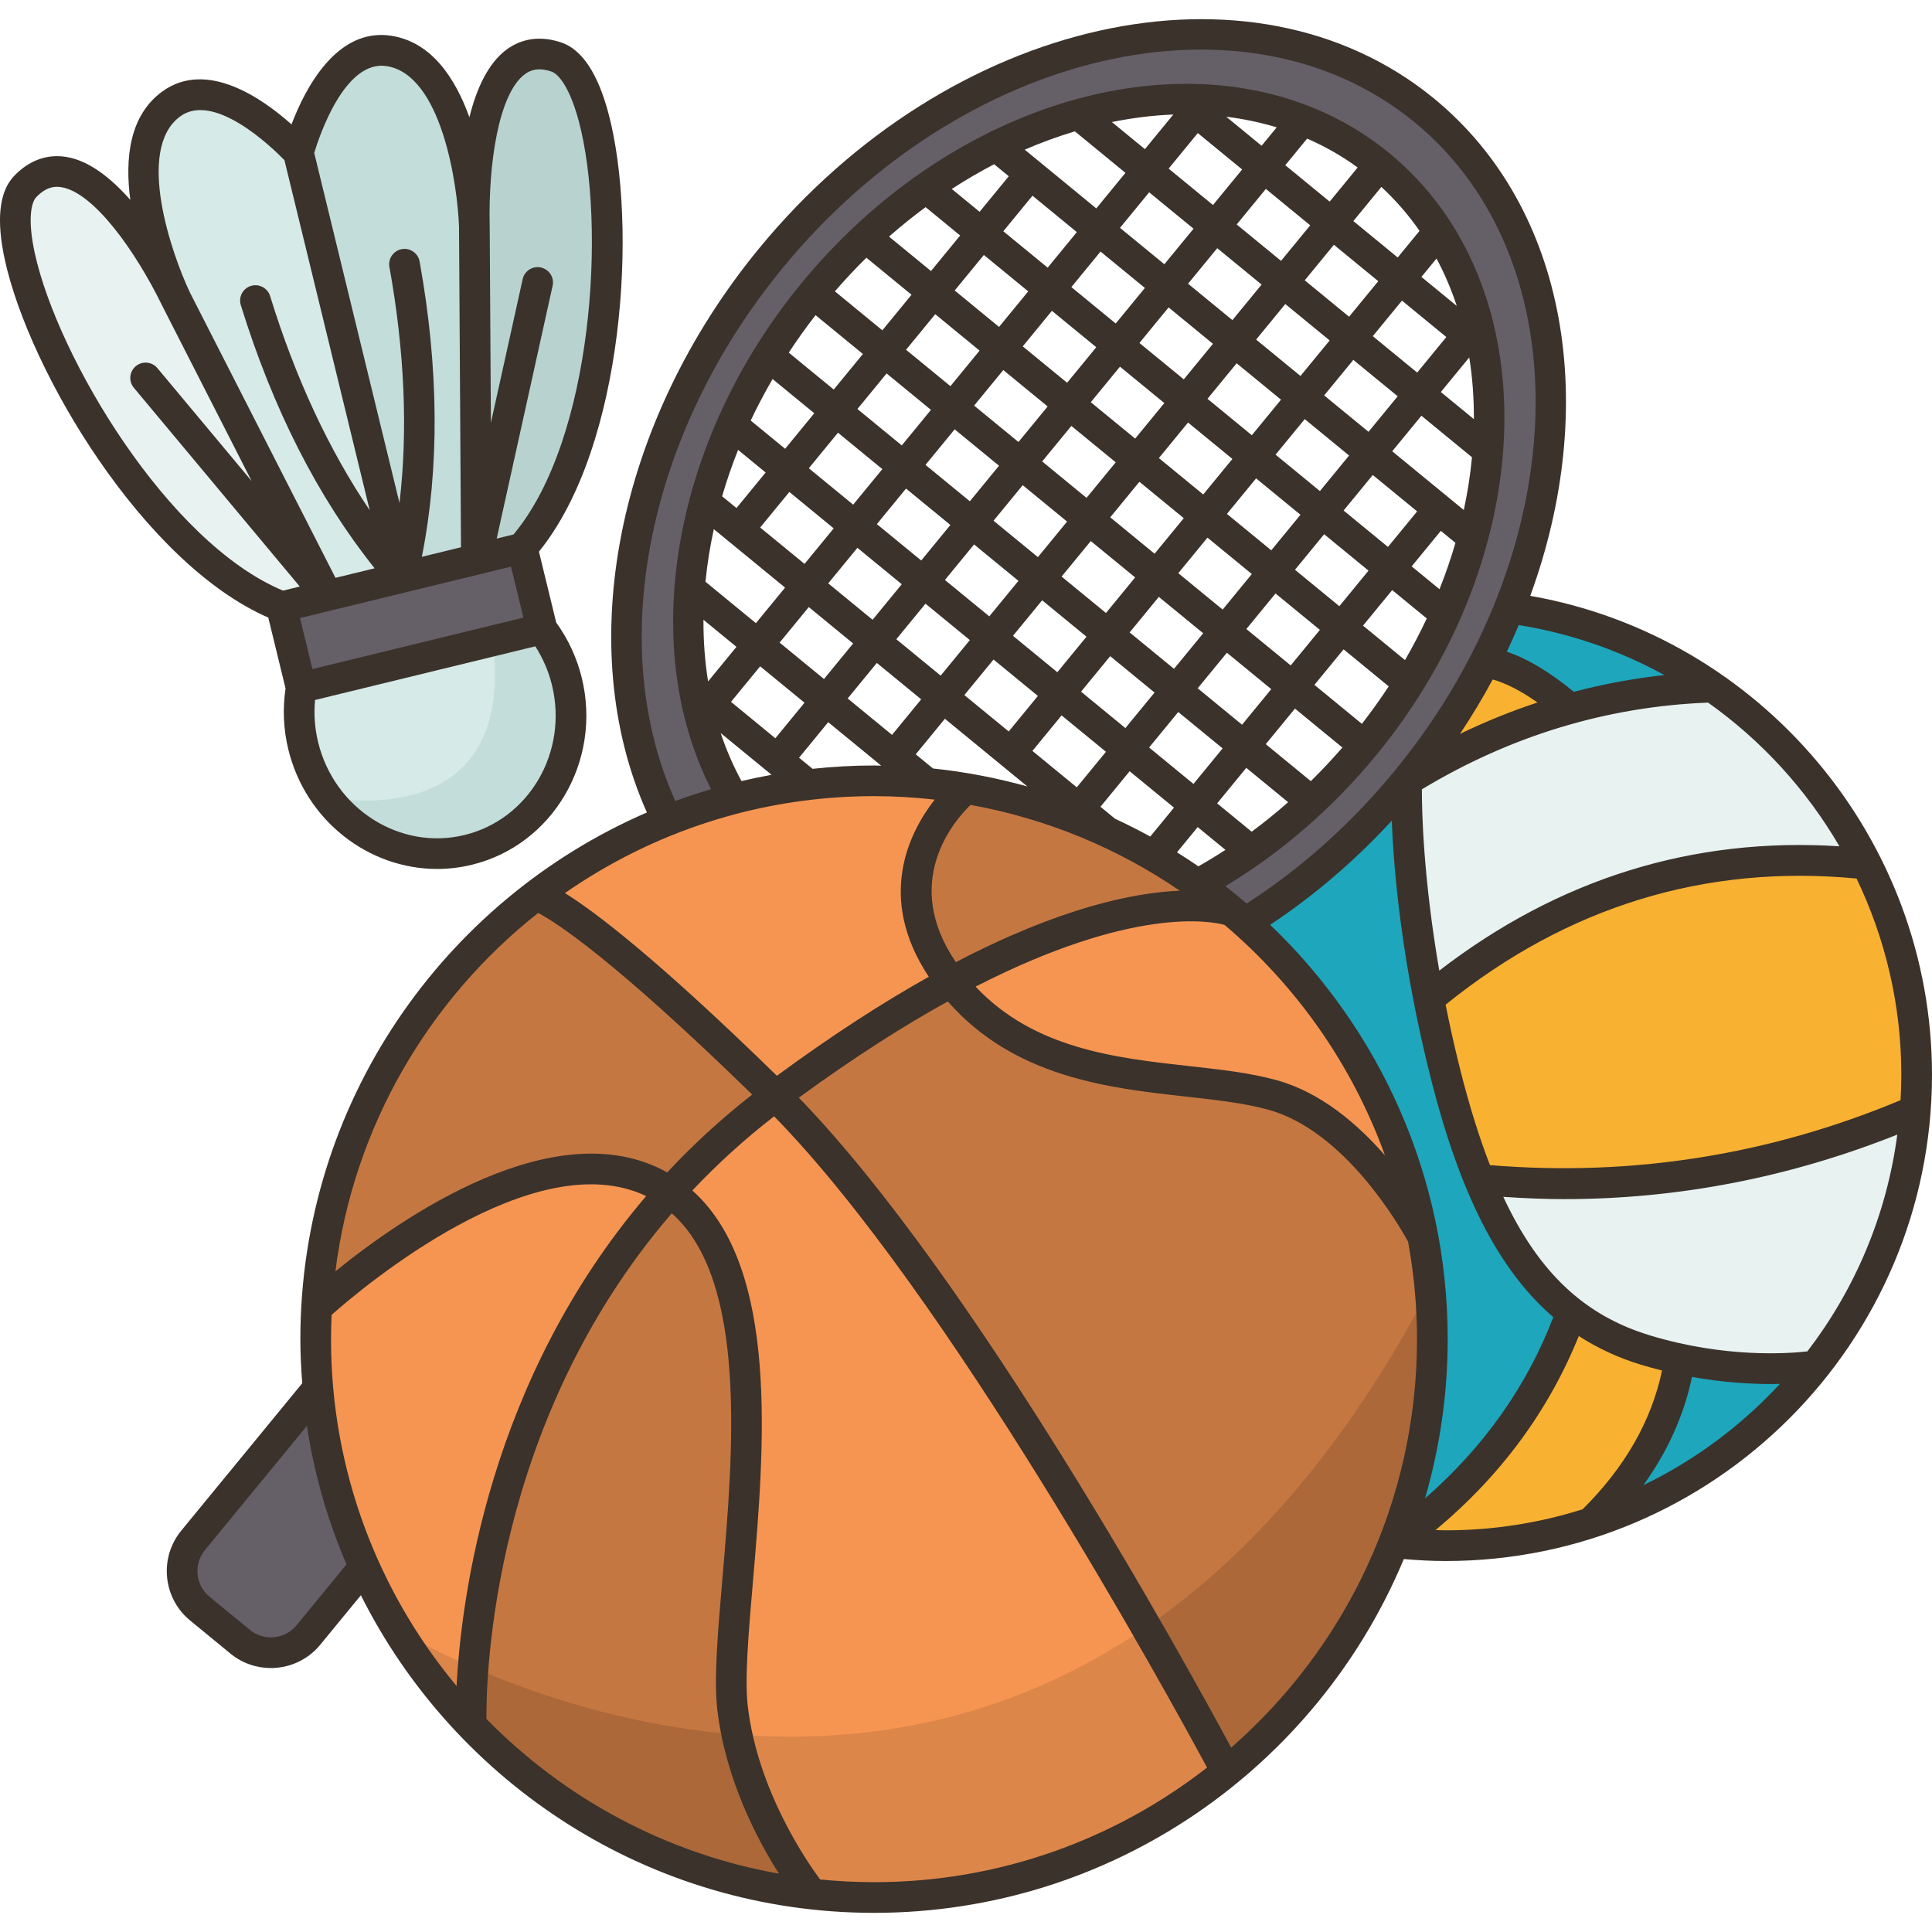
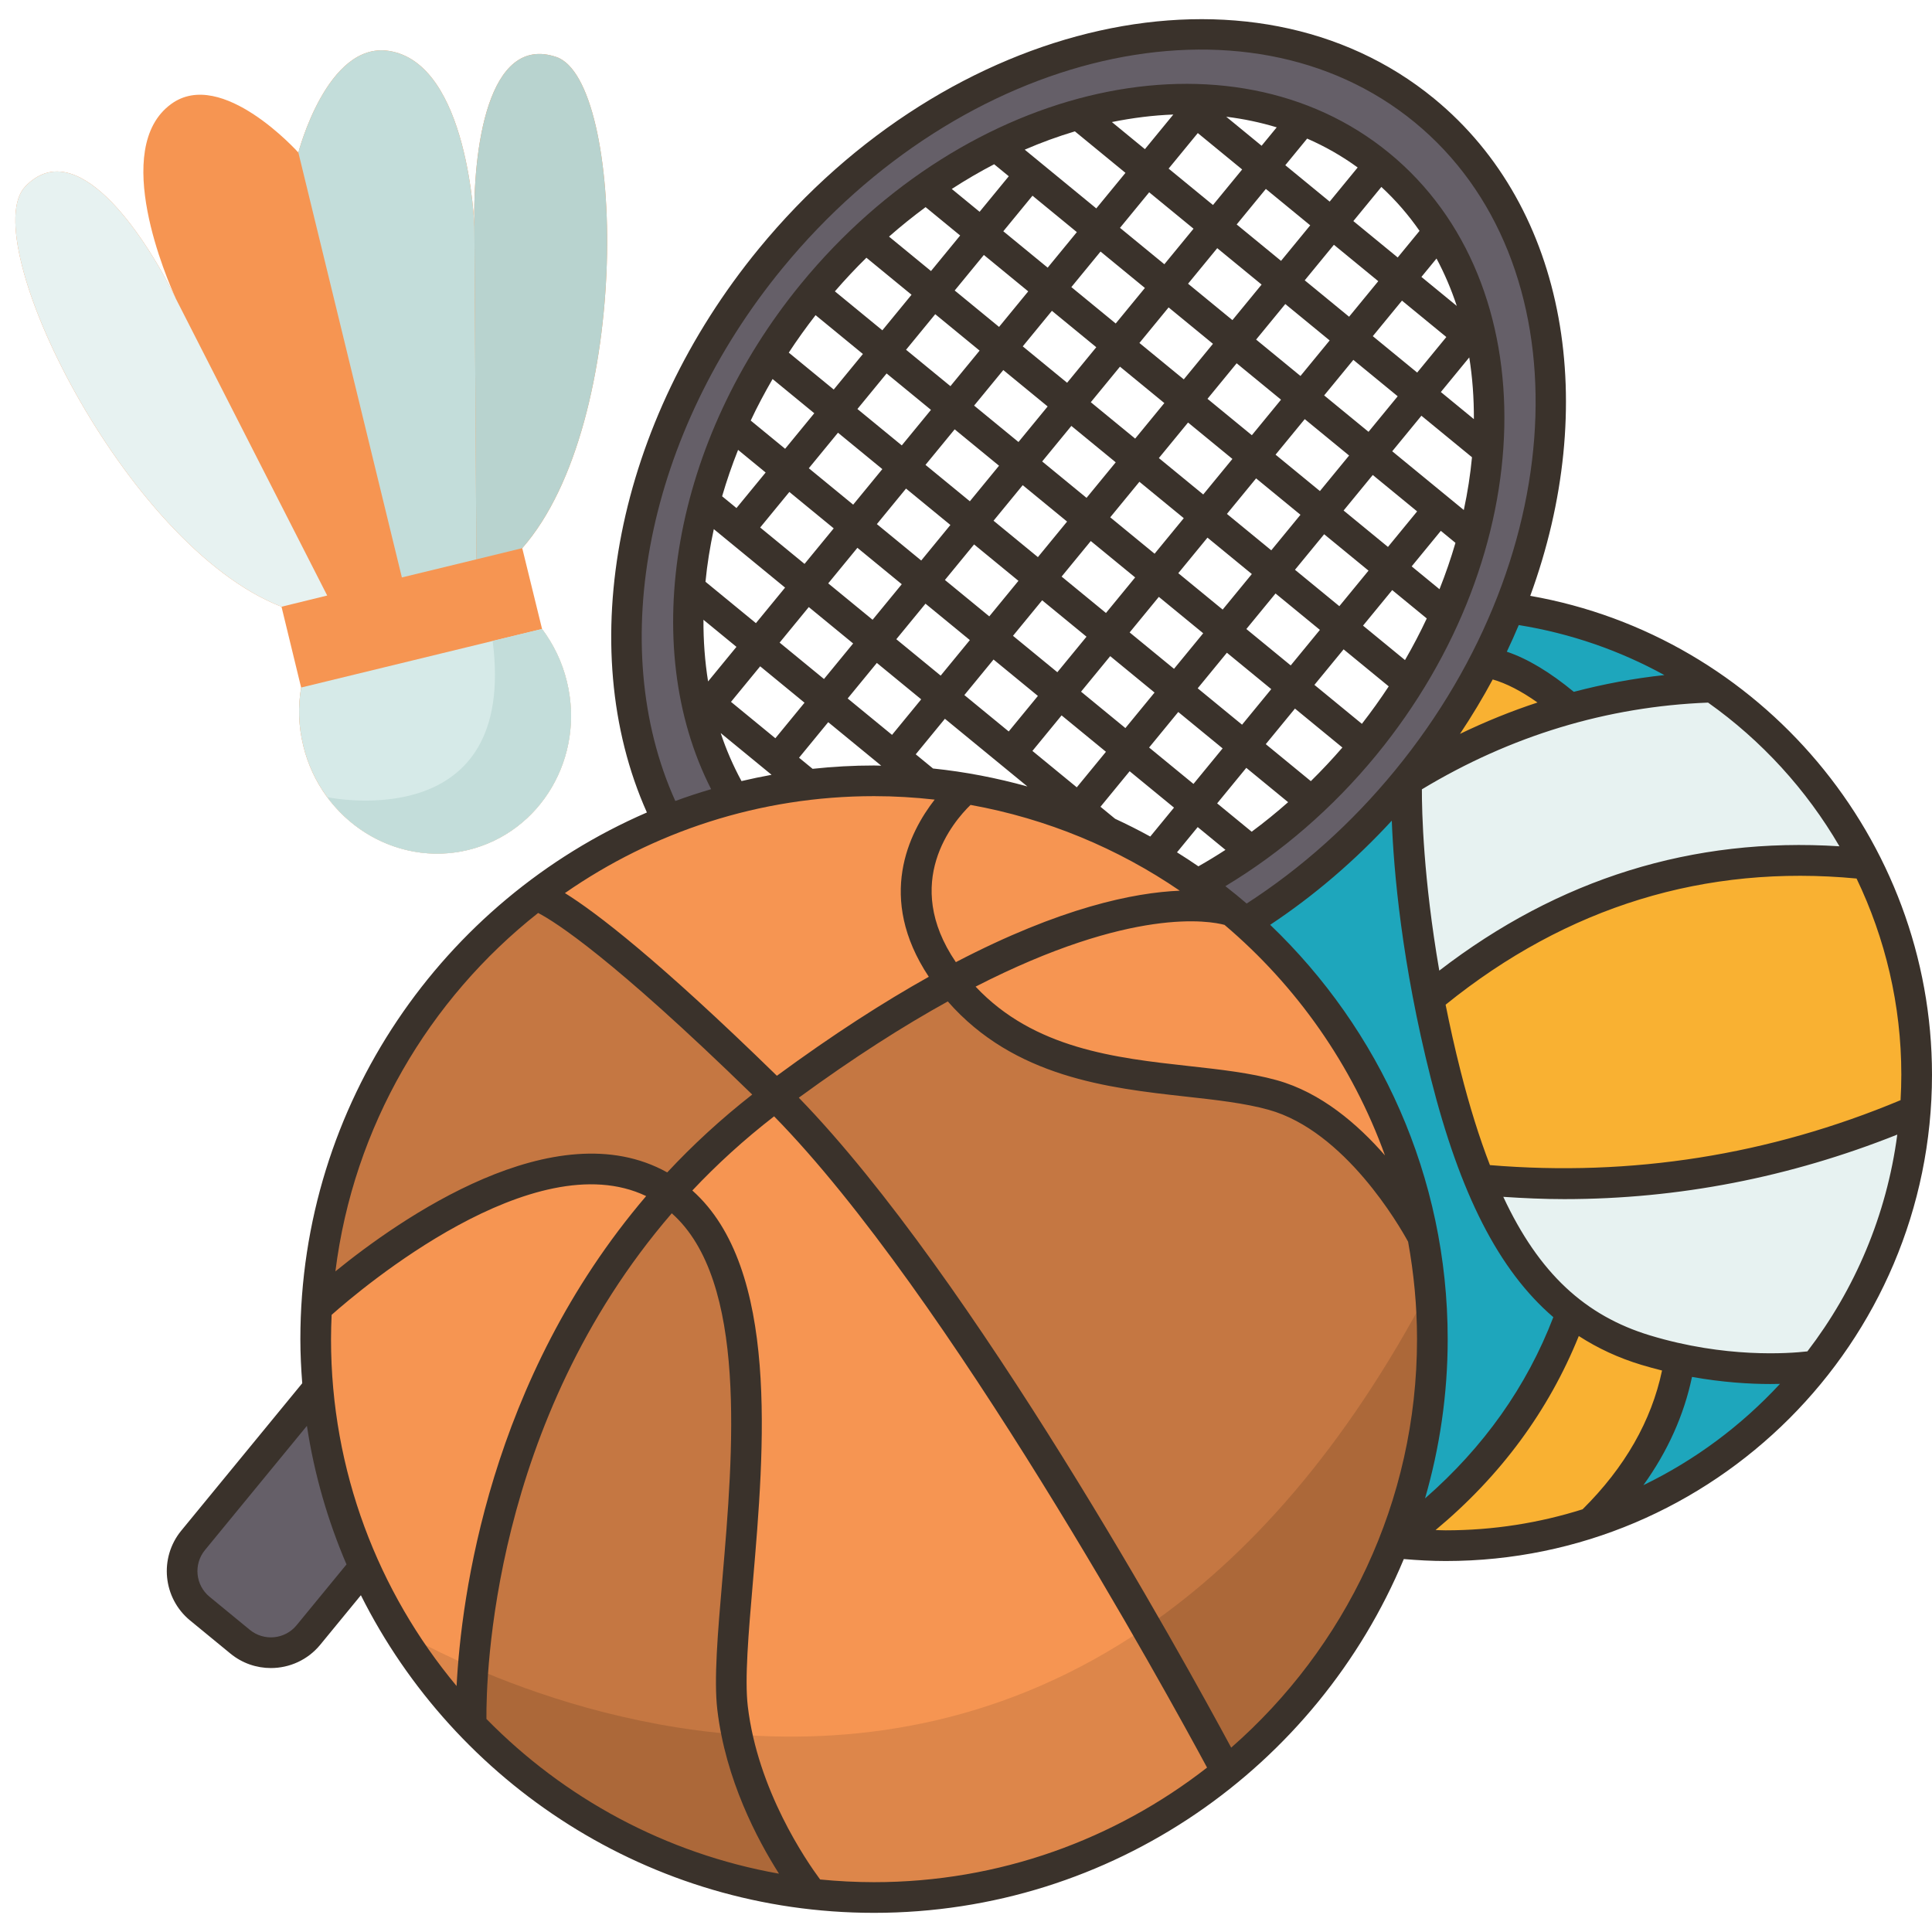
<svg xmlns="http://www.w3.org/2000/svg" id="Filloutline" enable-background="new 0 0 125.999 123.499" height="512" viewBox="0 0 125.999 123.499" width="512">
  <g>
    <g>
      <g id="XMLID_56_">
        <g>
          <g>
            <path d="m19.639 43.589c-.21 1.22-.18 2.51.14 3.8 1.19 4.9 6.01 7.94 10.76 6.79 4.75-1.16 7.63-6.07 6.43-10.98-.31-1.29-.88-2.44-1.62-3.43v-.01l-1.29-5.26c7.24-8.23 6.72-30.49 2.23-32.03-4.49-1.53-5.47 6.09-5.35 11.06 0 0-.36-10.66-5.58-11.46-4.03-.61-5.9 6.63-5.9 6.63s-4.99-5.57-8.29-3.17c-4 2.9-.23 11.53.27 12.63-2.2-4.46-6.54-10.64-9.79-7.25-3.29 3.43 6.49 23.44 16.71 27.41z" fill="#f69552" />
          </g>
          <g>
            <path d="m121.759 55.099c-2.32-4.64-5.79-8.62-10.04-11.55h-.01c-3.87-2.68-8.39-4.48-13.27-5.14 4.95-12.3 3.16-25.32-5.55-32.46-11.45-9.4-30.54-5.08-42.63 9.66-9.58 11.67-11.89 26.37-6.75 36.64-3.1 1.24-5.98 2.89-8.59 4.88-8.2 6.27-13.66 15.94-14.27 26.91-.04.68-.06 1.36-.06 2.05 0 1.08.05 2.15.15 3.21h-.01l-8.14 9.91c-1.1 1.35-.91 3.34.44 4.45l2.63 2.16c1.35 1.11 3.35.91 4.45-.44l3.64-4.43c1.72 3.85 4.09 7.35 6.98 10.35 5.74 5.99 13.52 10.01 22.22 10.97 1.33.15 2.68.23 4.05.23 8.73 0 16.74-3.07 23.01-8.19 4.81-3.92 8.61-9.06 10.91-14.94 1.1.12 2.23.19 3.37.19 3.3 0 6.48-.52 9.46-1.49 5.86-1.89 10.96-5.51 14.68-10.25h.01c3.65-4.64 5.99-10.37 6.47-16.62.06-.78.09-1.56.09-2.36 0-4.94-1.17-9.61-3.24-13.74zm-24.72-26.97c-.13 1.86-.46 3.76-.98 5.66-.44 1.67-1.03 3.35-1.78 5-.66 1.53-1.46 3.04-2.39 4.52-.86 1.39-1.84 2.75-2.92 4.07s-2.22 2.54-3.42 3.66c-1.26 1.18-2.58 2.26-3.95 3.22-1.13.8-2.3 1.52-3.48 2.16-.92-.66-1.87-1.27-2.85-1.84-1.02-.59-2.07-1.13-3.14-1.62l-.01-.01c-2.86-1.31-5.92-2.26-9.12-2.78-.86-.15-1.72-.26-2.6-.34-1.12-.11-2.25-.16-3.4-.16-1.46 0-2.9.09-4.32.25-1.65.2-3.27.51-4.85.92-.98-1.66-1.71-3.47-2.2-5.4-.14-.52-.26-1.05-.36-1.59-.39-2.15-.5-4.41-.31-6.72.13-1.86.46-3.76.98-5.66.44-1.68 1.04-3.35 1.78-5.01.67-1.53 1.47-3.03 2.39-4.51.86-1.39 1.84-2.75 2.92-4.07s2.23-2.54 3.42-3.66c1.27-1.19 2.59-2.27 3.96-3.22 1.47-1.05 3-1.96 4.55-2.73 1.77-.87 3.57-1.57 5.37-2.07 2.24-.63 4.47-.96 6.65-1 2.79-.04 5.49.41 7.97 1.37 1.8.71 3.49 1.68 5.02 2.94s2.82 2.73 3.85 4.36c1.44 2.24 2.41 4.8 2.9 7.53.4 2.15.51 4.41.32 6.73z" fill="#f69552" />
          </g>
        </g>
        <g>
          <g>
            <path d="m36.969 43.199c1.2 4.91-1.68 9.82-6.43 10.98-4.75 1.15-9.57-1.89-10.76-6.79-.32-1.29-.35-2.58-.14-3.8l15.71-3.82c.74.99 1.31 2.14 1.62 3.43z" fill="#d6eae8" />
          </g>
          <g>
            <path d="m34.059 34.499-2.99.73-.13-21.7c-.12-4.97.86-12.59 5.35-11.06 4.49 1.54 5.01 23.8-2.23 32.03z" fill="#b8d3cf" />
          </g>
          <g>
            <path d="m26.209 36.409-6.75-27.71s1.87-7.24 5.9-6.63c5.22.8 5.58 11.46 5.58 11.46l.13 21.7z" fill="#c3ddda" />
          </g>
          <g>
-             <path d="m19.459 8.699 6.75 27.71-4.86 1.18h-.01l-9.85-19.32c-.02-.04-.04-.07-.05-.11-.5-1.1-4.27-9.73-.27-12.63 3.3-2.4 8.29 3.17 8.29 3.17z" fill="#d6eae8" />
-           </g>
+             </g>
          <g>
            <path d="m18.359 38.319c-10.22-3.97-20-23.98-16.71-27.41 3.25-3.39 7.59 2.79 9.79 7.25.01.04.03.07.05.11l9.85 19.32z" fill="#e7f2f1" />
          </g>
          <g>
            <path d="m23.749 100.949-3.64 4.43c-1.1 1.35-3.1 1.55-4.45.44l-2.63-2.16c-1.35-1.11-1.54-3.1-.44-4.45l8.14-9.91h.01c.35 4.12 1.39 8.04 3.01 11.65z" fill="#655f68" />
          </g>
          <g>
            <path d="m47.719 26.459c-.74 1.66-1.34 3.33-1.78 5.01-.52 1.9-.85 3.8-.98 5.66-.19 2.31-.08 4.57.31 6.72.1.54.22 1.07.36 1.59.49 1.93 1.22 3.74 2.2 5.4-1.48.38-2.92.85-4.32 1.41-5.14-10.27-2.83-24.97 6.75-36.64 12.09-14.74 31.18-19.06 42.63-9.66 8.71 7.14 10.5 20.16 5.55 32.46-.47 1.18-1.01 2.35-1.61 3.51-1.37 2.67-3.07 5.27-5.09 7.73-3.12 3.8-6.7 6.9-10.5 9.26-.27-.24-.55-.48-.83-.72 0 0-.01 0-.03-.02 0 0-.01.01-.01 0-.72-.62-1.47-1.2-2.25-1.75 1.18-.64 2.35-1.36 3.48-2.16 1.37-.96 2.69-2.04 3.95-3.22 1.2-1.12 2.34-2.34 3.42-3.66s2.06-2.68 2.92-4.07c.93-1.48 1.73-2.99 2.39-4.52.75-1.65 1.34-3.33 1.78-5 .52-1.9.85-3.8.98-5.66.19-2.32.08-4.58-.32-6.73-.49-2.73-1.46-5.29-2.9-7.53-1.03-1.63-2.32-3.1-3.85-4.36s-3.22-2.23-5.02-2.94c-2.48-.96-5.18-1.41-7.97-1.37-2.18.04-4.41.37-6.65 1-1.8.5-3.6 1.2-5.37 2.07-1.55.77-3.08 1.68-4.55 2.73-1.37.95-2.69 2.03-3.96 3.22-1.19 1.12-2.34 2.34-3.42 3.66s-2.06 2.68-2.92 4.07c-.92 1.48-1.72 2.98-2.39 4.51z" fill="#655f68" />
          </g>
          <g>
            <path d="m107.329 86.799c.76.23 1.51.42 2.23.58-.59 3.93-2.53 7.49-5.81 10.69-2.98.97-6.16 1.49-9.46 1.49-1.14 0-2.27-.07-3.37-.19 5.58-4.01 9.44-9.02 11.58-15.02 1.45 1.13 3.05 1.91 4.83 2.45z" fill="#f9b132" />
          </g>
          <g>
            <path d="m102.379 44.949c-3.75 1.03-7.28 2.62-10.64 4.7 2.02-2.46 3.72-5.06 5.09-7.73 1.72.26 3.58 1.35 5.55 3.03z" fill="#f9b132" />
          </g>
          <g>
            <path d="m111.709 43.549c-3.24.1-6.35.57-9.33 1.4-1.97-1.68-3.83-2.77-5.55-3.03.6-1.16 1.14-2.33 1.61-3.51 4.88.66 9.4 2.46 13.27 5.14z" fill="#1ea6bc" />
          </g>
          <g>
            <path d="m118.429 87.819c-3.72 4.74-8.82 8.36-14.68 10.25 3.28-3.2 5.22-6.76 5.81-10.69 4.91 1.05 8.64.48 8.87.44z" fill="#1ea6bc" />
          </g>
          <g>
            <path d="m96.479 75.689c1.65 4.05 3.63 6.81 6.02 8.66-2.14 6-6 11.01-11.58 15.02 1.61-4.12 2.5-8.6 2.5-13.28 0-2.27-.21-4.5-.61-6.65-1.49-8.1-5.67-15.26-11.57-20.53 3.8-2.36 7.38-5.46 10.5-9.26 0 0-.21 5.66 1.44 14.22.3 1.56.67 3.23 1.11 4.97.66 2.61 1.39 4.88 2.19 6.85z" fill="#1ea6bc" />
          </g>
          <g>
            <path d="m124.999 68.839c0 .8-.03 1.58-.09 2.36-9.11 3.92-18.58 5.42-28.43 4.49-.8-1.97-1.53-4.24-2.19-6.85-.44-1.74-.81-3.41-1.11-4.97 8.44-7 17.96-9.93 28.58-8.77 2.07 4.13 3.24 8.8 3.24 13.74z" fill="#f9b132" />
          </g>
          <g>
            <path d="m124.909 71.199c-.48 6.25-2.82 11.98-6.47 16.62 0 0 0 0-.01 0-.23.04-3.96.61-8.87-.44-.72-.16-1.47-.35-2.23-.58-1.78-.54-3.38-1.32-4.83-2.45-2.39-1.85-4.37-4.61-6.02-8.66 9.85.93 19.32-.57 28.43-4.49z" fill="#e7f2f1" />
          </g>
          <g>
            <path d="m121.759 55.099c-10.62-1.16-20.14 1.77-28.58 8.77-1.65-8.56-1.44-14.22-1.44-14.22 3.36-2.08 6.89-3.67 10.64-4.7 2.98-.83 6.09-1.3 9.33-1.4h.01c4.25 2.93 7.72 6.91 10.04 11.55z" fill="#e7f2f1" />
          </g>
          <g>
-             <path d="m78.119 56.419c.78.55 1.53 1.13 2.25 1.75-.53-.19-6.14-1.95-18.33 4.62-5.68-7.26.96-12.62.96-12.62 3.2.52 6.26 1.47 9.12 2.78l.01.01c1.07.49 2.12 1.03 3.14 1.62.98.57 1.93 1.18 2.85 1.84z" fill="#c57742" />
-           </g>
+             </g>
          <g>
            <path d="m92.809 79.439c.4 2.15.61 4.38.61 6.65 0 4.68-.89 9.16-2.5 13.28-2.3 5.88-6.1 11.02-10.91 14.94 0 0-16.66-31.55-29.44-44.09 4.33-3.23 8.15-5.64 11.47-7.43 5.68 7.25 15.06 5.73 20.96 7.37 5.91 1.65 9.81 9.28 9.81 9.28z" fill="#c57742" />
          </g>
          <g>
            <path d="m47.779 110.149c.77 6.53 4.93 11.83 5.17 12.12-8.7-.96-16.48-4.98-22.22-10.97 0 0-.93-19.44 12.95-34.82 8.65 5.9 3.3 26.94 4.1 33.67z" fill="#c57742" />
          </g>
          <g>
            <path d="m50.569 70.219c-2.63 1.96-4.91 4.07-6.89 6.26-8.65-5.9-23.03 7.56-23.03 7.56.61-10.97 6.07-20.64 14.27-26.91 0 0 2.88.54 15.65 13.09z" fill="#c57742" />
          </g>
          <g>
-             <path d="m21.349 37.589 4.86-1.18 4.86-1.18 2.99-.73 1.29 5.26v.01l-15.71 3.82-1.28-5.27 2.98-.73z" fill="#655f68" />
-           </g>
+             </g>
        </g>
        <g id="XMLID_57_">
          <g>
            <g>
              <path d="m93.259 82.719c.11 1.11.16 2.24.16 3.37 0 4.68-.89 9.16-2.5 13.28-2.3 5.88-6.1 11.02-10.91 14.94 0 0-2.05-3.88-5.25-9.45 6.55-4.5 12.93-11.53 18.5-22.14z" fill="#ac6839" />
            </g>
            <g>
              <path d="m74.759 104.859c3.2 5.57 5.25 9.45 5.25 9.45-6.27 5.12-14.28 8.19-23.01 8.19-1.37 0-2.72-.08-4.05-.23-.22-.26-3.69-4.68-4.89-10.4 8.14.63 17.59-.76 26.7-7.01z" fill="#dd864a" />
            </g>
            <g>
              <path d="m48.059 111.869c1.2 5.72 4.67 10.14 4.89 10.4-8.7-.96-16.48-4.98-22.22-10.97 0 0-.07-1.42.11-3.81 4 1.74 10.11 3.83 17.22 4.38z" fill="#ac6839" />
            </g>
            <g>
              <path d="m30.839 107.489c-.18 2.39-.11 3.81-.11 3.81-1.84-1.91-3.47-4.02-4.85-6.3 0 0 1.83 1.14 4.96 2.49z" fill="#dd864a" />
            </g>
            <g>
              <path d="m36.969 43.199c1.2 4.91-1.68 9.82-6.43 10.98-3.54.86-7.11-.61-9.19-3.44.41.09 12.4 2.41 10.78-10.19l3.22-.78c.74.99 1.31 2.14 1.62 3.43z" fill="#c3ddda" />
            </g>
          </g>
        </g>
      </g>
    </g>
    <g fill="#3a322b">
      <path d="m99.798 37.609c4.519-12.349 2.481-25.248-6.272-32.431-11.861-9.733-31.618-5.342-44.039 9.794-9.291 11.322-12.14 25.938-7.298 36.765-13.282 5.75-22.6 18.98-22.6 34.349 0 .969.049 1.925.122 2.876l-7.89 9.613c-1.456 1.774-1.197 4.402.577 5.857l2.631 2.16c.773.634 1.707.943 2.636.943 1.204 0 2.399-.519 3.221-1.52l2.65-3.229c6.147 12.268 18.835 20.714 33.465 20.714 15.552 0 28.913-9.54 34.551-23.073.908.077 1.822.128 2.733.128 17.487 0 31.714-14.227 31.714-31.714 0-15.387-11.179-28.596-26.201-31.232zm18.074 49.274c-1.246.143-5.362.443-10.255-1.039-4.235-1.282-7.251-4.05-9.577-9.039 1.329.088 2.654.148 3.973.148 7.446 0 14.723-1.421 21.722-4.208-.696 5.271-2.774 10.109-5.863 14.138zm-67.206-17.975c-7.765-7.58-11.812-10.665-13.823-11.914 5.726-3.98 12.673-6.322 20.159-6.322 1.337 0 2.656.081 3.955.226-1.671 2.144-3.812 6.389-.383 11.555-2.946 1.647-6.247 3.765-9.908 6.455zm26.094-14.572 1.351-1.646 1.81 1.486c-.581.378-1.169.736-1.765 1.073-.458-.315-.924-.618-1.396-.913zm-6.531-40.448-1.903 2.318-2.893-2.374 1.903-2.318zm10.781-4.086-1.903 2.318-2.893-2.374 1.903-2.318zm-25.727 34.5 1.902-2.318 2.893 2.374-1.902 2.318zm3.172-3.864 1.903-2.318 2.893 2.374-1.903 2.318zm18.747-7.894-1.903 2.318-2.893-2.374 1.903-2.318zm-1.624-3.92 1.903-2.318 2.893 2.374-1.903 2.318zm-4.717 2.595-2.893-2.374 1.903-2.318 2.893 2.374zm-1.269 1.546-1.903 2.319-2.893-2.374 1.903-2.319zm-3.172 3.865-1.902 2.318-2.893-2.374 1.902-2.318zm1.546 1.269 2.893 2.374-1.902 2.317-2.893-2.374zm1.269-1.546 1.903-2.319 2.893 2.374-1.903 2.319zm6.341 1.323 2.893 2.374-1.904 2.319-2.893-2.374zm1.269-1.545 1.903-2.318 2.893 2.374-1.903 2.318zm3.171-3.865 1.903-2.318 2.893 2.374-1.903 2.318zm3.172-3.864 1.903-2.318 2.893 2.374-1.903 2.318zm-1.546-1.268-2.893-2.374 1.902-2.318 2.893 2.374zm.278-6.238 1.903-2.318 2.893 2.374-1.903 2.318zm-1.545-1.269-2.893-2.374 1.903-2.318 2.893 2.374zm-1.269 1.546-1.903 2.318-2.893-2.374 1.903-2.318zm-3.171 3.864-1.903 2.318-2.893-2.374 1.903-2.318zm-6.341-1.324-2.893-2.374 1.902-2.318 2.893 2.374zm-1.269 1.545-1.903 2.318-2.893-2.374 1.903-2.318zm-3.171 3.865-1.903 2.319-2.893-2.374 1.903-2.318zm-3.172 3.864-1.902 2.318-2.893-2.374 1.902-2.318zm-3.171 3.864-1.903 2.318-2.893-2.374 1.903-2.318zm5.985 4.911 2.893 2.374-1.903 2.318-2.893-2.374zm4.438 3.643 2.893 2.374-1.902 2.318-2.893-2.374zm1.269-1.546 1.902-2.317 2.892 2.374-1.902 2.317zm6.34 1.325 2.893 2.374-1.901 2.317-2.893-2.374zm1.268-1.545 1.904-2.32 2.893 2.374-1.904 2.32zm3.173-3.866 1.903-2.318 2.893 2.374-1.903 2.318zm3.171-3.864 1.903-2.318 2.893 2.374-1.903 2.318zm3.171-3.864 1.902-2.318 2.893 2.374-1.902 2.318zm3.171-3.864 1.903-2.318 3.299 2.707c-.108 1.138-.284 2.287-.534 3.442zm-1.546-1.269-2.893-2.374 1.903-2.318 2.893 2.374zm.279-6.238 1.903-2.318 2.893 2.374-1.902 2.318zm-1.546-1.268-2.893-2.374 1.903-2.318 2.893 2.374zm-4.438-3.643-2.893-2.374 1.903-2.318 2.893 2.374zm-5.707-2.097-1.903 2.318-2.893-2.374 1.903-2.318zm-3.172 3.864-1.903 2.318-2.893-2.374 1.903-2.318zm-7.609.222-1.902 2.318-2.893-2.374 1.902-2.318zm-3.171 3.864-1.903 2.318-2.893-2.374 1.903-2.319zm-3.172 3.864-1.903 2.318-2.893-2.374 1.903-2.318zm-3.171 3.864-1.902 2.318-2.893-2.374 1.902-2.318zm-3.171 3.864-1.903 2.318-2.893-2.374 1.903-2.318zm-3.172 3.864-1.902 2.318-3.289-2.699c.11-1.137.294-2.284.543-3.433zm1.546 1.269 2.893 2.374-1.902 2.318-2.893-2.374zm-.278 6.238-1.902 2.318-2.893-2.374 1.903-2.318zm.526 4.311-.883-.724 1.902-2.318 3.457 2.837c-.157-.002-.312-.012-.47-.012-1.353-.001-2.689.076-4.006.217zm7.854-.021-1.127-.925 1.902-2.318 5.38 4.415c-1.992-.553-4.046-.955-6.155-1.172zm11.875 3.279-.954-.783 1.902-2.318 2.893 2.374-1.548 1.886c-.749-.412-1.514-.797-2.293-1.159zm8.907.844-2.252-1.848 1.901-2.317 2.728 2.239c-.769.679-1.562 1.323-2.377 1.926zm3.858-3.298-2.939-2.412 1.904-2.32 3.093 2.539c-.659.76-1.345 1.492-2.058 2.193zm3.33-3.737-3.096-2.541 1.903-2.318 2.943 2.415c-.544.828-1.128 1.644-1.75 2.444zm2.811-4.159-2.737-2.246 1.903-2.318 2.254 1.85c-.429.913-.901 1.819-1.42 2.714zm2.25-4.621-1.815-1.489 1.902-2.318.954.783c-.294 1.01-.641 2.019-1.041 3.024zm.088-12.86 1.853-2.257c.21 1.304.307 2.652.302 4.025zm-1.267-7.507.985-1.2c.525.982.966 2.015 1.321 3.092zm-1.546-1.268-2.893-2.374 1.827-2.226c.941.868 1.77 1.829 2.49 2.865zm-4.438-3.643-2.893-2.374 1.425-1.736c1.156.504 2.26 1.13 3.295 1.884zm-4.439-3.643-2.306-1.893c1.126.138 2.226.369 3.292.692zm-5.757-2.036-1.853 2.258-2.154-1.768c1.347-.273 2.687-.441 4.007-.49zm-6.42 1.097 3.299 2.707-1.903 2.318-4.667-3.831c1.084-.47 2.177-.866 3.271-1.194zm-5.265 2.145.954.783-1.903 2.318-1.815-1.489c.908-.589 1.831-1.127 2.764-1.612zm-4.471 2.797 2.254 1.85-1.902 2.318-2.737-2.246c.776-.683 1.573-1.322 2.385-1.922zm-3.86 3.299 2.943 2.415-1.903 2.319-3.096-2.541c.663-.767 1.349-1.499 2.056-2.193zm-3.315 3.746 3.087 2.533-1.903 2.318-2.932-2.407c.544-.83 1.128-1.645 1.748-2.444zm-2.804 4.165 2.72 2.232-1.902 2.318-2.244-1.841c.428-.914.91-1.816 1.426-2.709zm-2.25 4.621 1.798 1.476-1.903 2.318-.936-.768c.295-1.013.642-2.022 1.041-3.026zm-.106 12.846-1.85 2.255c-.209-1.306-.309-2.651-.302-4.021zm-1.028 5.622 3.319 2.723c-.66.12-1.314.256-1.962.409-.539-.997-.997-2.04-1.357-3.132zm16.294 4.686c4.987.899 9.615 2.838 13.646 5.595-2.982.123-7.761 1.091-14.603 4.66-3.548-5.205-.176-9.155.957-10.255zm16.564 7.824c4.691 3.975 8.339 9.143 10.465 15.036-1.772-2.032-4.169-4.103-7.052-4.905-1.723-.479-3.677-.696-5.747-.925-4.75-.526-10.09-1.121-13.9-5.179 10.221-5.238 15.307-4.278 16.234-4.027zm2.978-.004c2.873-1.908 5.529-4.184 7.931-6.792.127 3.257.638 9.269 2.547 16.813 1.901 7.515 4.416 12.499 7.988 15.567-1.733 4.518-4.54 8.479-8.366 11.818.955-3.299 1.477-6.781 1.477-10.384 0-10.616-4.452-20.206-11.577-27.022zm14.513-16.002c.886.254 1.862.755 2.921 1.504-1.717.565-3.403 1.248-5.056 2.047.775-1.165 1.49-2.35 2.135-3.551zm26.599 27.438c-8.556 3.58-17.558 5.003-26.78 4.235-.696-1.801-1.331-3.831-1.916-6.14-.381-1.505-.7-2.945-.975-4.321 7.918-6.4 16.928-9.166 26.801-8.229 1.871 3.898 2.919 8.244 2.919 12.795 0 .558-.018 1.111-.049 1.66zm-3.987-16.557c-9.552-.613-18.315 2.113-26.096 8.108-1.042-6.029-1.139-10.374-1.135-11.823 5.791-3.494 12.065-5.397 18.664-5.656 3.491 2.474 6.416 5.677 8.567 9.371zm-11.417-11.166c-2.002.215-3.97.585-5.905 1.092-1.572-1.292-3.016-2.16-4.37-2.616.276-.577.533-1.157.779-1.738 3.401.548 6.599 1.668 9.496 3.262zm-57.513-26.537c11.721-14.282 30.214-18.552 41.225-9.516 11.009 9.036 10.429 28.006-1.292 42.289-2.823 3.44-6.073 6.346-9.661 8.663-.454-.389-.916-.766-1.388-1.133 3.644-2.187 7.02-5.109 9.829-8.532 10.811-13.173 11.197-30.792.861-39.275-10.335-8.483-27.541-4.668-38.353 8.506-8.372 10.201-10.682 23.545-5.875 32.976-.789.234-1.569.487-2.335.771-4.584-10.152-1.849-23.979 6.989-34.749zm-15.936 42.051c1.139.591 4.822 2.94 13.961 11.842-2.057 1.611-3.899 3.314-5.542 5.079-7.311-4.078-17.453 3.044-21.641 6.452 1.183-9.448 6.097-17.746 13.222-23.373zm-13.468 26.21c1.948-1.728 13.191-11.247 20.512-7.746-10.239 12.002-12.065 26.18-12.362 31.953-5.111-6.14-8.19-14.027-8.19-22.621 0-.533.017-1.06.04-1.586zm-2.288 20.245c-.755.921-2.121 1.055-3.043.3l-2.631-2.16c-.921-.756-1.056-2.121-.3-3.043l6.65-8.102c.481 3.159 1.361 6.187 2.582 9.036zm12.384 6.109c-.025-2.741.348-19.362 12.087-32.977 4.956 4.389 4.011 15.571 3.301 23.846-.302 3.521-.563 6.561-.329 8.54.538 4.546 2.605 8.456 4.02 10.682-7.406-1.315-14.023-4.932-19.079-10.091zm21.761 10.469c-.901-1.216-4.069-5.821-4.716-11.296-.21-1.775.043-4.722.335-8.133.747-8.698 1.74-20.438-3.952-25.504 1.584-1.682 3.354-3.304 5.333-4.837 11.349 11.573 25.688 37.743 28.236 42.473-6.003 4.677-13.539 7.473-21.72 7.473-1.187-.001-2.359-.062-3.516-.176zm26.81-8.598c-3.052-5.667-16.817-30.669-28.199-42.387 3.615-2.642 6.849-4.694 9.716-6.278 4.339 4.953 10.498 5.648 15.492 6.202 1.987.22 3.864.428 5.431.864 4.975 1.384 8.533 7.572 9.097 8.605.375 2.063.582 4.184.582 6.354 0 10.613-4.699 20.144-12.119 26.64zm13.328-14.19c4.256-3.541 7.376-7.791 9.341-12.654 1.241.801 2.589 1.428 4.073 1.877.46.139.911.261 1.356.372-.688 3.278-2.424 6.318-5.181 9.051-2.819.89-5.817 1.372-8.927 1.372-.221 0-.442-.013-.662-.018zm13.555-2.928c1.583-2.204 2.645-4.565 3.169-7.059 1.982.354 3.74.463 5.116.463.217 0 .423-.003.621-.008-2.518 2.72-5.534 4.973-8.906 6.604z" />
-       <path d="m18.623 43.65c-.195 1.321-.141 2.657.18 3.974 1.134 4.653 5.234 7.797 9.703 7.796.75 0 1.51-.088 2.268-.273 5.276-1.286 8.492-6.752 7.169-12.186-.322-1.318-.888-2.529-1.669-3.613l-1.126-4.623c5.589-6.887 6.452-21.372 4.537-28.573-.695-2.612-1.728-4.169-3.068-4.627-1.319-.45-2.553-.295-3.566.448-1.234.906-1.982 2.591-2.438 4.424-.921-2.557-2.476-4.916-5.101-5.315-3.561-.548-5.615 3.454-6.5 5.782-1.856-1.659-5.518-4.264-8.429-2.145-2.148 1.562-2.444 4.371-2.084 7.068-1.25-1.417-2.69-2.571-4.203-2.807-1.239-.195-2.408.235-3.373 1.242-.98 1.023-1.181 2.881-.597 5.52 1.611 7.275 9.04 19.74 17.171 23.285zm14.705-7.945.81 3.325-13.764 3.353-.81-3.325zm-3.028 17.5c-4.205 1.029-8.49-1.691-9.554-6.053-.222-.913-.284-1.836-.2-2.751l14.365-3.5c.496.775.865 1.622 1.088 2.535 1.063 4.362-1.494 8.744-5.699 9.769zm3.933-49.618c.304-.223.813-.483 1.736-.168.488.167 1.212 1.108 1.782 3.249 1.778 6.685.957 20.705-4.263 26.939l-1.095.267 3.646-16.487c.119-.539-.221-1.073-.761-1.192-.538-.12-1.073.221-1.192.761l-2.071 9.367-.079-12.823c0-.001 0-.003 0-.004-.097-4.024.575-8.645 2.297-9.909zm-9.024-.526c3.599.547 4.633 7.77 4.727 10.479l.129 20.901-2.553.622c1.153-5.801 1.115-12.264-.146-19.258-.099-.543-.615-.903-1.162-.807-.543.098-.905.618-.807 1.162.993 5.508 1.211 10.666.657 15.396l-5.561-22.833c.334-1.108 1.996-6.082 4.716-5.662zm-13.451 3.276c2.217-1.61 5.966 2.01 6.792 2.858l5.563 22.835c-2.667-3.946-4.846-8.626-6.498-13.973-.163-.527-.724-.822-1.25-.661-.528.163-.824.723-.661 1.25 2.097 6.79 5.036 12.547 8.728 17.167l-2.553.622-9.486-18.594c-1.178-2.472-3.586-9.358-.635-11.504zm-9.479 8.972c-.479-2.163-.268-3.332.088-3.704.674-.704 1.245-.708 1.619-.65 2.113.331 4.839 4.133 6.604 7.754.001.003.007.014.008.017l5.815 11.398-6.149-7.366c-.354-.425-.985-.48-1.408-.127-.424.354-.481.984-.127 1.408l10.821 12.963-1.094.267c-7.503-3.133-14.681-15.206-16.177-21.96z" />
    </g>
  </g>
</svg>